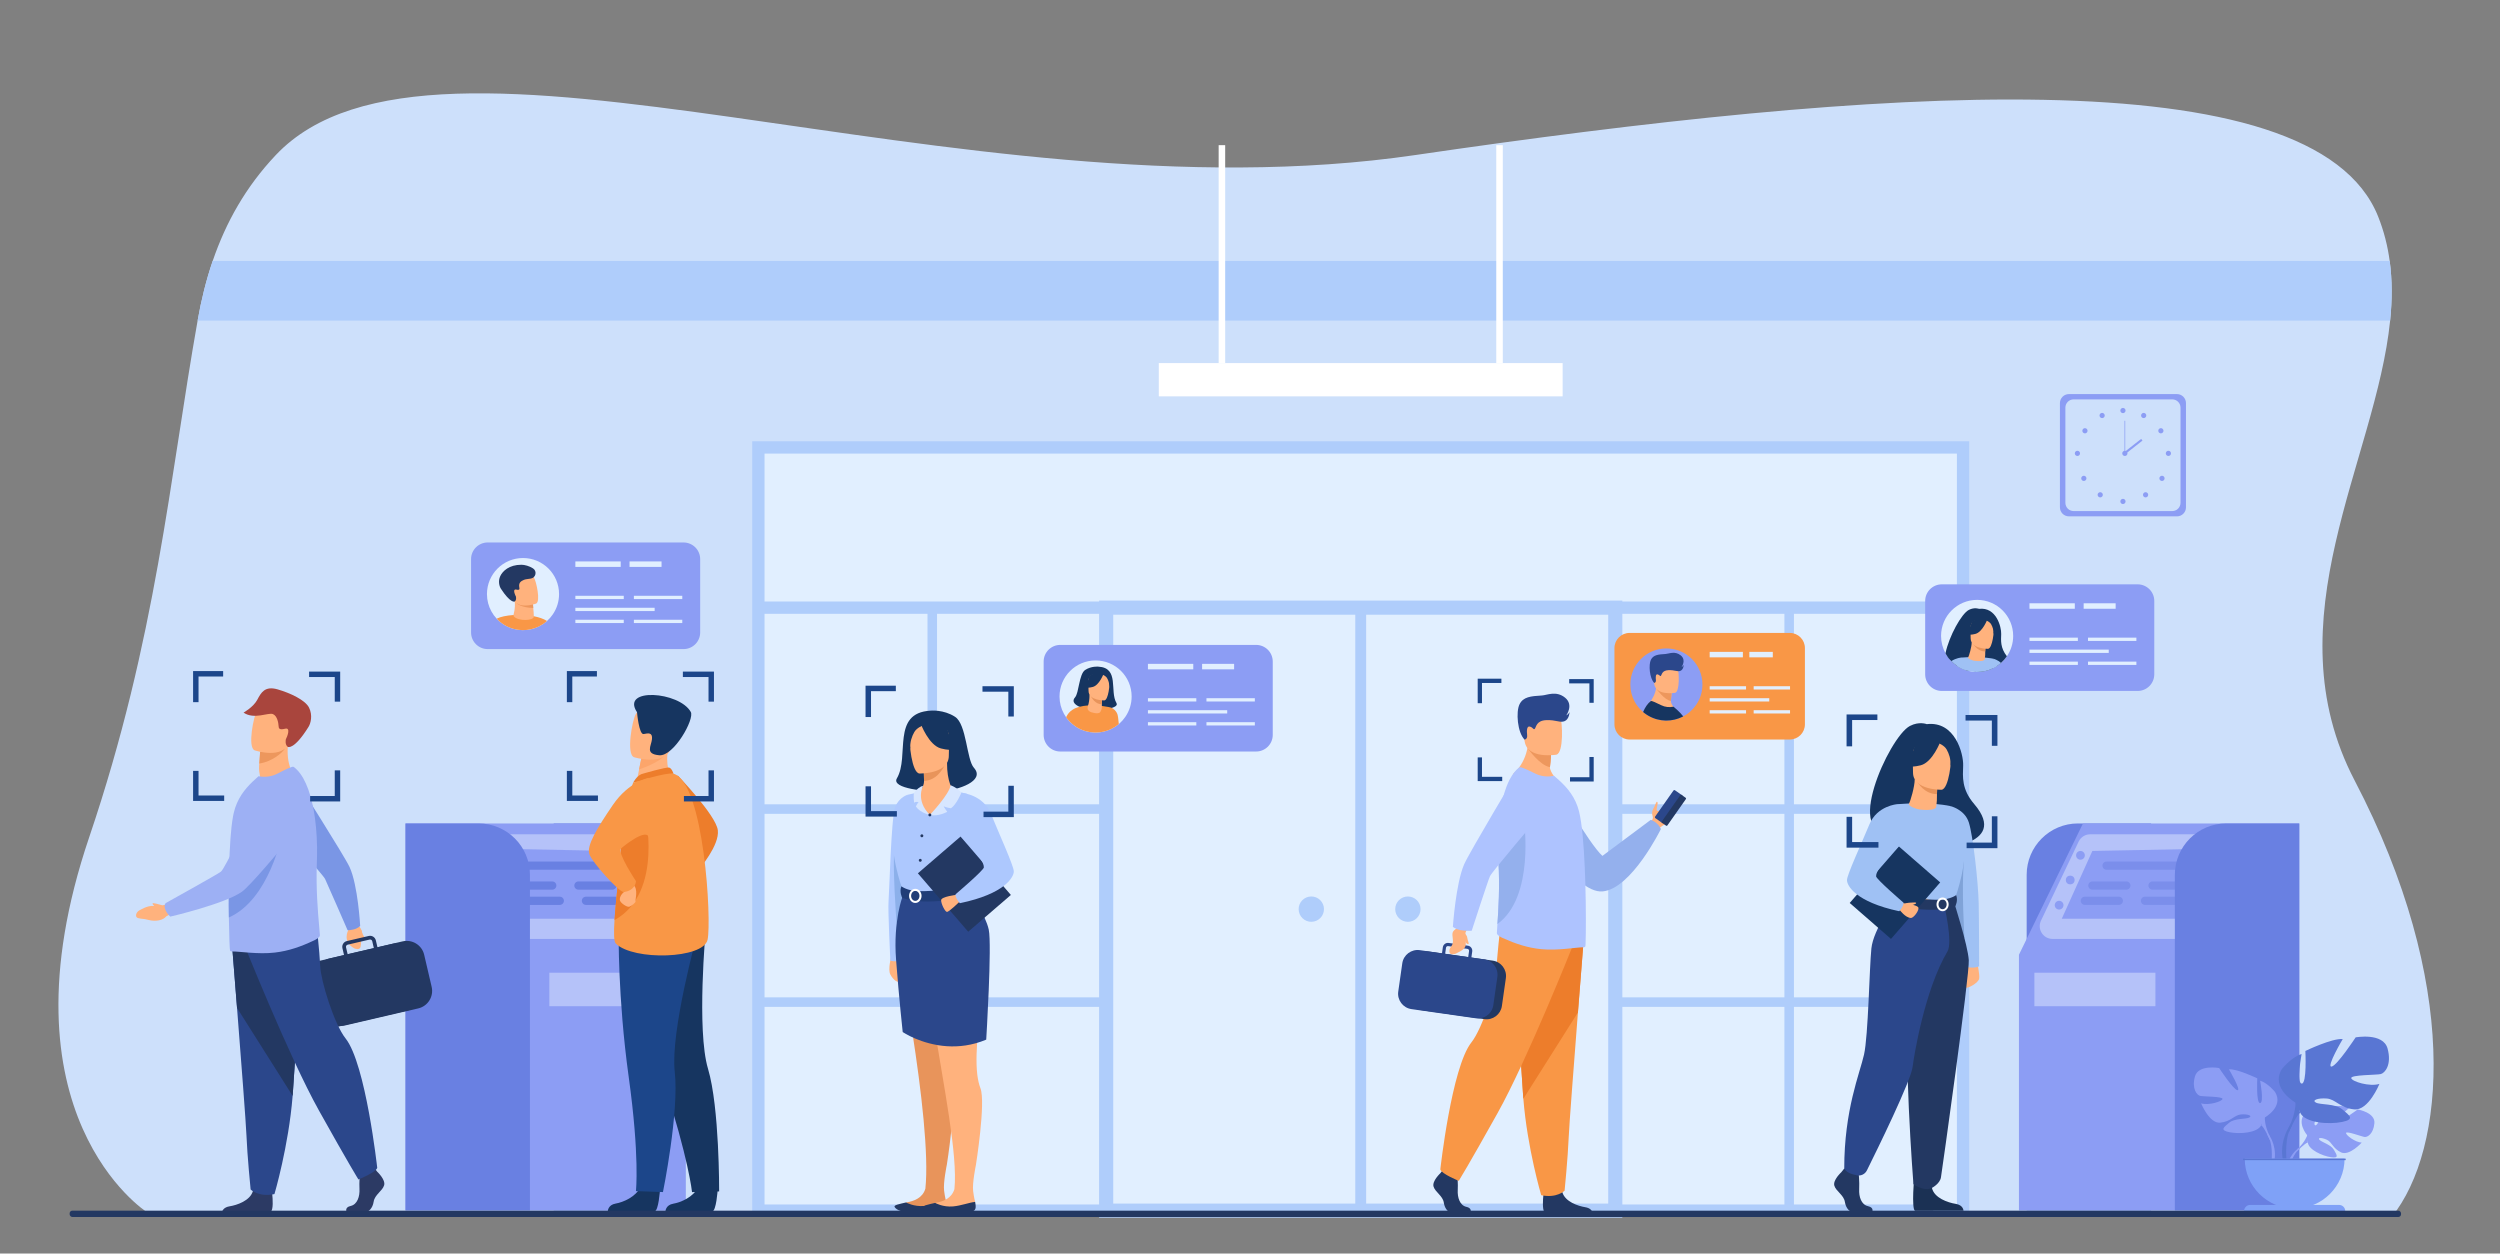
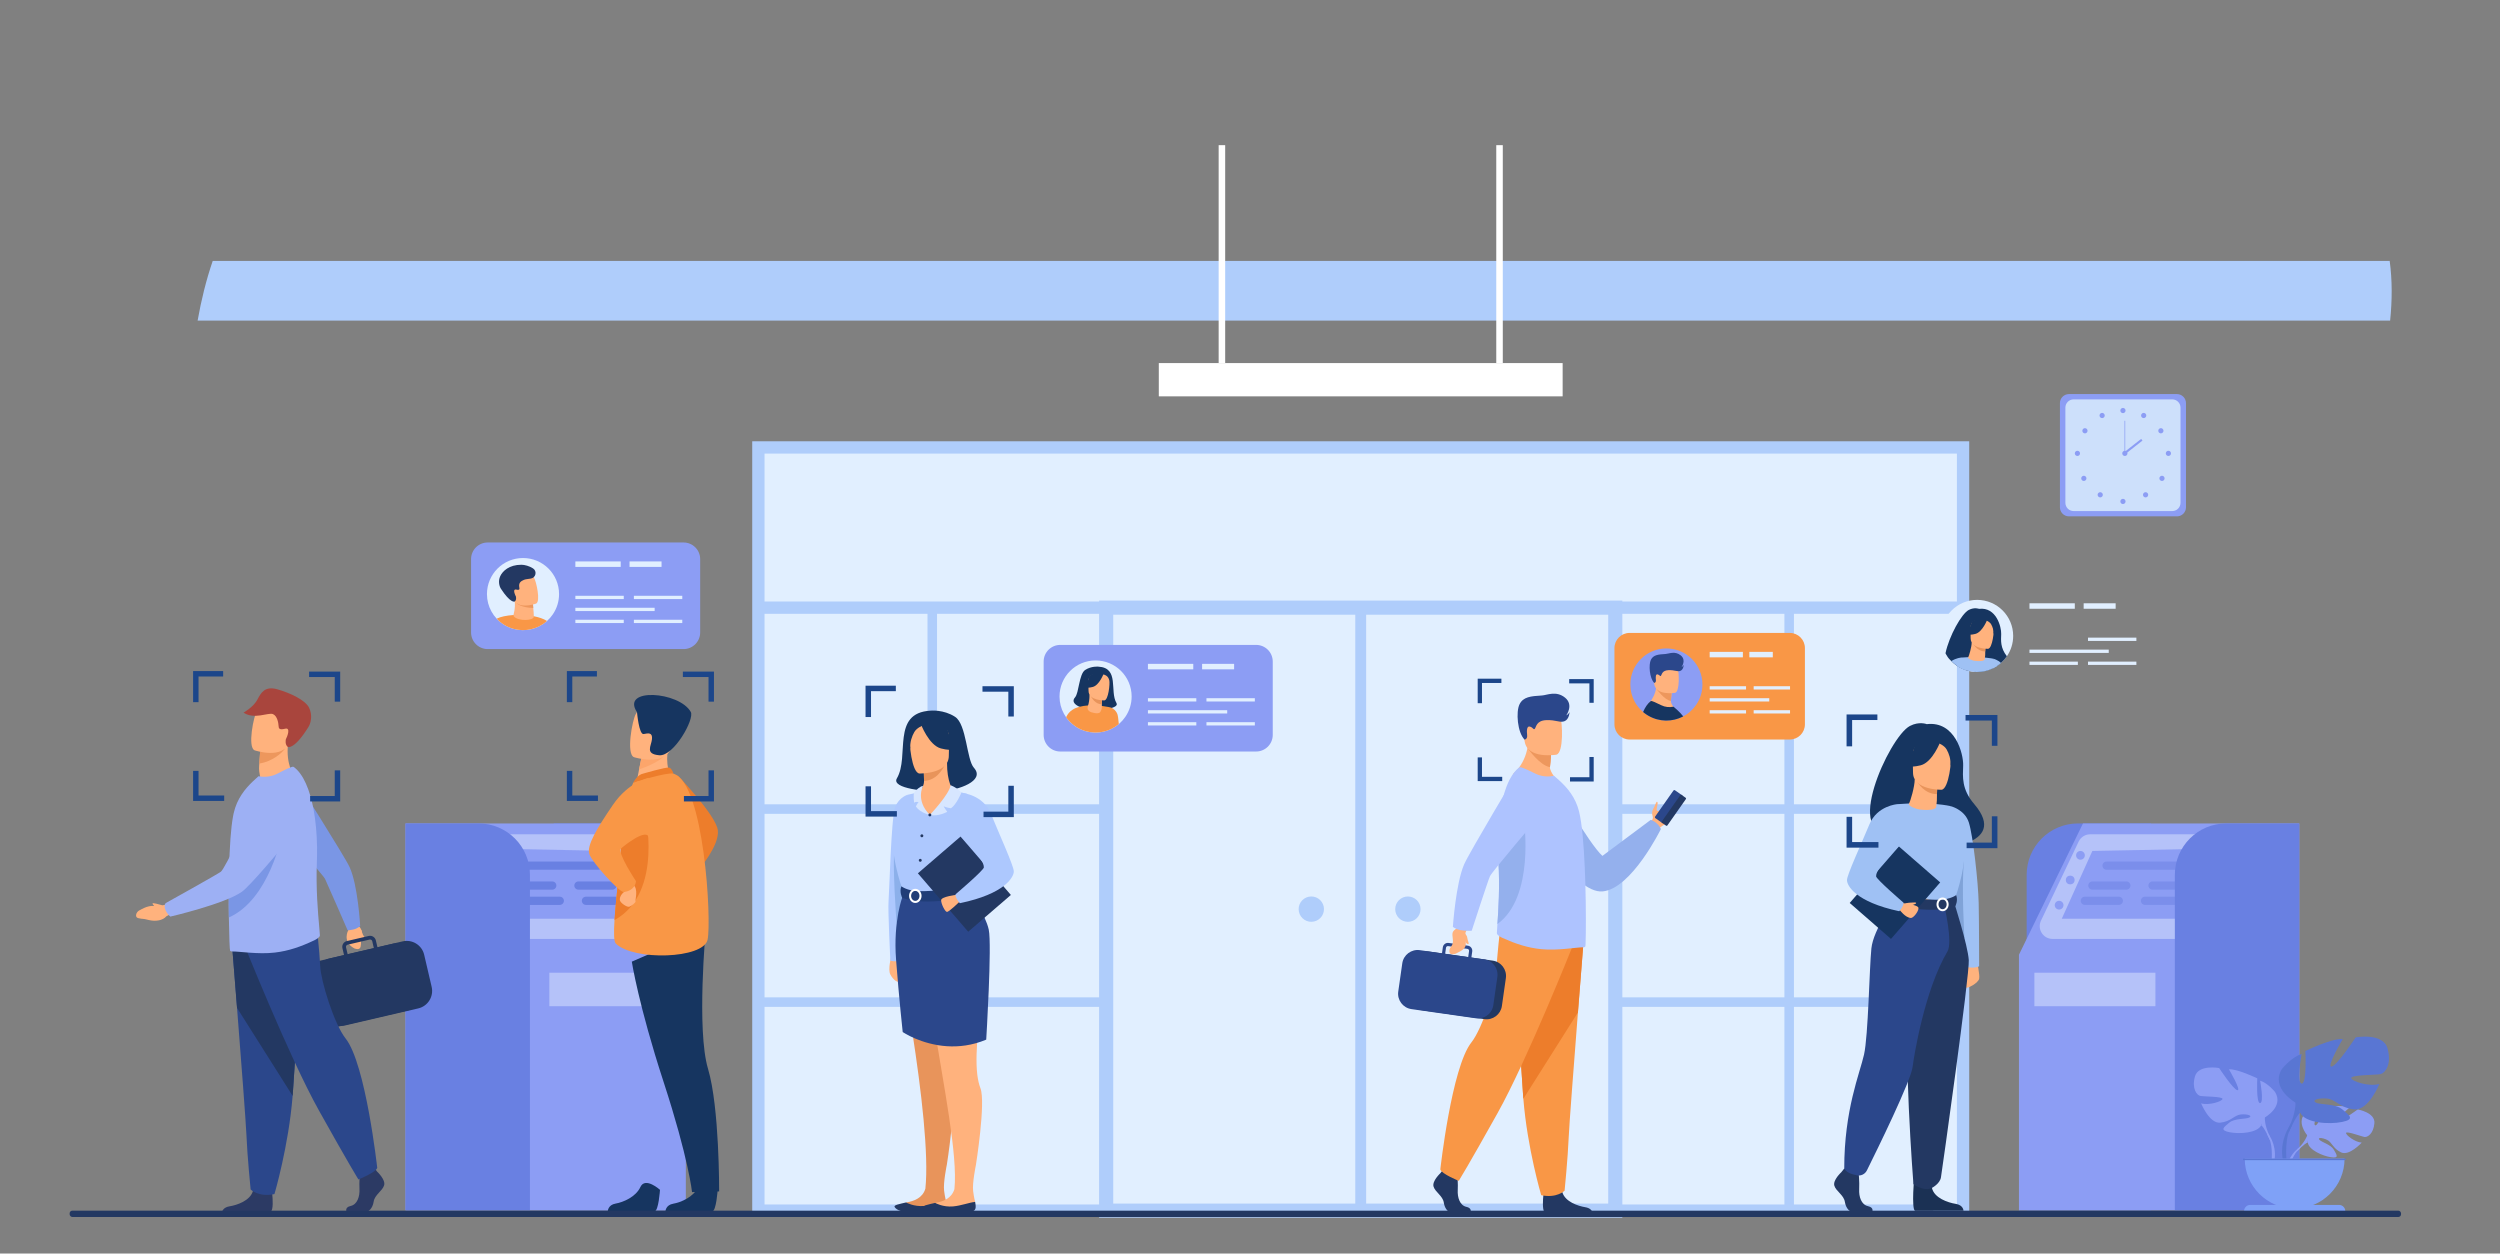
<svg xmlns="http://www.w3.org/2000/svg" id="_x3C_Layer_x3E_" viewBox="0 0 2606.4 1306.919">
  <rect x="0" y="0" width="2606.4" height="1306.919" fill="#808080" stroke="none" />
  <defs>
    <style>      .st0 {        fill: #e8945b;      }      .st1 {        fill: #9fc1f4;      }      .st2 {        fill: #94b0ed;      }      .st3 {        fill: #ffb27d;      }      .st4 {        fill: #afcdfb;      }      .st5 {        fill: #adc8fe;      }      .st6 {        fill: #a9453d;      }      .st7 {        fill: #aec3ff;      }      .st8 {        fill: #dde7fe;      }      .st9 {        fill: #cde0fb;      }      .st10 {        fill: #7a96e5;      }      .st11 {        fill: #ed975d;      }      .st12 {        fill: #e1efff;      }      .st13 {        fill: #8cb0ea;      }      .st14 {        fill: #9db0f4;      }      .st15 {        fill: #ed7d2b;      }      .st16 {        fill: #5976d3;      }      .st17 {        fill: #203d77;      }      .st18 {        fill: #6980e2;      }      .st19 {        fill: #8c9df4;      }      .st20 {        fill: #fff;      }      .st21 {        fill: #2c3a64;      }      .st22 {        fill: #80a3d8;      }      .st23 {        fill: #d7e6ff;      }      .st24 {        fill: #fca56b;      }      .st25 {        opacity: .5;      }      .st26 {        fill: #163560;      }      .st27 {        fill: #f99746;      }      .st28 {        fill: #1c468a;      }      .st29 {        fill: #233862;      }      .st30 {        fill: #1b3154;      }      .st31 {        fill: #f2ccaa;      }      .st32 {        fill: #7fa1f7;      }      .st33 {        fill: #2b478b;      }    </style>
  </defs>
-   <path class="st9" d="M2493.479,1268.788l-2340.656-5.278s-157.8-101.429-59.841-390.601c70.25-207.389,83.836-374.386,113.036-538.633,3.807-21.483,8.91-42.247,15.738-62.215,13.758-40.265,34.507-77.301,65.759-110.382,165.312-174.95,710.214,69.972,1187.776,0,477.562-69.982,936.751-104.968,1004.093,64.139,6.021,15.106,9.89,30.534,12.012,46.243,2.757,20.288,2.613,41.042.46,62.215-14.769,145.933-124.599,311.764-36.957,479.52,110.207,210.936,95.522,384.155,38.58,454.992Z" />
  <path class="st19" d="M2156.996,410.853h112.611c5.188,0,9.399,4.212,9.399,9.399v108.688c0,5.187-4.211,9.398-9.398,9.398h-112.611c-5.188,0-9.399-4.212-9.399-9.399v-108.688c0-5.187,4.211-9.398,9.398-9.398Z" />
  <path class="st9" d="M2161.876,416.375h102.852c4.738,0,8.585,3.847,8.585,8.585v99.271c0,4.739-3.847,8.586-8.586,8.586h-102.852c-4.738,0-8.585-3.847-8.585-8.585v-99.271c0-4.738,3.847-8.585,8.585-8.585Z" />
  <g>
    <g>
      <path class="st19" d="M2210.58,428.011c0-1.503,1.22-2.722,2.722-2.722s2.723,1.219,2.723,2.722-1.219,2.722-2.723,2.722-2.722-1.219-2.722-2.722Z" />
      <path class="st19" d="M2232.544,431.859c.73-1.315,2.388-1.787,3.702-1.058,1.315.731,1.787,2.388,1.057,3.701-.73,1.315-2.388,1.788-3.701,1.058-1.315-.73-1.788-2.387-1.058-3.701Z" />
      <path class="st19" d="M2251.362,446.809c1.264-.815,2.948-.452,3.764.811.816,1.264.451,2.948-.812,3.763-1.263.814-2.948.452-3.763-.811-.815-1.263-.451-2.948.812-3.763Z" />
      <path class="st19" d="M2260.682,469.947c1.505,0,2.723,1.219,2.723,2.723s-1.218,2.722-2.723,2.722-2.722-1.218-2.722-2.722,1.22-2.723,2.722-2.723Z" />
      <path class="st19" d="M2255.923,496.802c1.064,1.062,1.064,2.787,0,3.849-1.062,1.063-2.786,1.063-3.85,0-1.062-1.062-1.062-2.786,0-3.849s2.787-1.063,3.85,0Z" />
      <path class="st19" d="M2238.831,513.94c1.064,1.062,1.064,2.787,0,3.85s-2.787,1.062-3.851,0c-1.061-1.062-1.061-2.787,0-3.85,1.064-1.063,2.787-1.063,3.851,0Z" />
      <path class="st19" d="M2210.58,522.773c0-1.503,1.22-2.721,2.722-2.721s2.723,1.218,2.723,2.721-1.219,2.723-2.723,2.723-2.722-1.22-2.722-2.723Z" />
    </g>
    <g>
      <path class="st19" d="M2193.973,431.859c-.73-1.315-2.389-1.787-3.702-1.058-1.314.731-1.786,2.388-1.058,3.701.731,1.315,2.389,1.788,3.702,1.058,1.314-.73,1.788-2.387,1.058-3.701Z" />
      <path class="st19" d="M2175.155,446.809c-1.263-.815-2.948-.452-3.763.811-.815,1.264-.452,2.948.812,3.763,1.264.814,2.947.452,3.763-.811.815-1.263.452-2.948-.811-3.763Z" />
      <path class="st19" d="M2165.833,469.947c-1.503,0-2.722,1.219-2.722,2.723s1.219,2.722,2.722,2.722,2.723-1.218,2.723-2.722-1.22-2.723-2.723-2.723Z" />
      <path class="st19" d="M2170.592,496.802c-1.062,1.062-1.062,2.787,0,3.849,1.064,1.063,2.787,1.063,3.851,0,1.062-1.062,1.062-2.786,0-3.849-1.064-1.063-2.786-1.063-3.851,0Z" />
      <path class="st19" d="M2187.686,513.94c-1.062,1.062-1.062,2.787,0,3.85,1.063,1.062,2.787,1.062,3.851,0,1.062-1.062,1.062-2.787,0-3.85s-2.787-1.063-3.851,0Z" />
    </g>
  </g>
  <g>
    <path class="st19" d="M2212.568,472.67c0-1.504,1.218-2.723,2.722-2.723s2.723,1.219,2.723,2.723-1.219,2.722-2.723,2.722-2.722-1.218-2.722-2.722Z" />
    <rect class="st19" x="2214.918" y="438.664" width=".744" height="34.006" />
    <rect class="st19" x="2212.502" y="464.431" width="22.919" height="2.23" transform="translate(187.217 1472.725) rotate(-38.136)" />
  </g>
  <path class="st18" d="M2112.916,912.061v349.815h129.733v-403.396h-76.151c-14.791,0-28.198,5.994-37.893,15.689-9.694,9.706-15.689,23.09-15.689,37.892Z" />
  <polygon class="st19" points="2171.643 858.483 2104.879 995.349 2104.879 1261.879 2397.135 1261.879 2397.135 858.483 2171.643 858.483" />
  <g class="st25">
    <path class="st8" d="M2127.854,959.821l39.267-82.422c2.211-4.641,6.894-7.596,12.034-7.596h145.432l-23.669,109.081h-161.03c-9.798,0-16.248-10.218-12.033-19.063Z" />
  </g>
  <polygon class="st19" points="2149.526 957.824 2181.416 887.167 2288.698 885.079 2271.723 957.824 2149.526 957.824" />
  <g class="st25">
    <path class="st18" d="M2196.209,906.762h76.923c2.367,0,4.288-1.92,4.288-4.287s-1.921-4.288-4.288-4.288h-76.923c-2.369,0-4.288,1.92-4.288,4.288s1.919,4.287,4.288,4.287Z" />
  </g>
  <g class="st25">
    <path class="st18" d="M2181.417,927.537h35.443c2.368,0,4.288-1.92,4.288-4.289s-1.92-4.287-4.288-4.287h-35.443c-2.368,0-4.288,1.92-4.288,4.287s1.92,4.289,4.288,4.289Z" />
  </g>
  <g class="st25">
    <path class="st18" d="M2173.571,943.424h35.443c2.367,0,4.287-1.921,4.287-4.288s-1.92-4.288-4.287-4.288h-35.443c-2.369,0-4.288,1.92-4.288,4.288s1.919,4.288,4.288,4.288Z" />
  </g>
  <g class="st25">
    <path class="st18" d="M2244.126,927.537h35.443c2.368,0,4.288-1.92,4.288-4.289s-1.92-4.287-4.288-4.287h-35.443c-2.367,0-4.288,1.92-4.288,4.287s1.921,4.289,4.288,4.289Z" />
  </g>
  <g class="st25">
    <path class="st18" d="M2236.28,943.424h35.443c2.368,0,4.288-1.921,4.288-4.288s-1.92-4.288-4.288-4.288h-35.443c-2.368,0-4.288,1.92-4.288,4.288s1.92,4.288,4.288,4.288Z" />
  </g>
  <path class="st18" d="M2267.406,912.061v349.815h129.732v-403.396h-76.151c-14.802,0-28.186,5.994-37.893,15.689-9.694,9.706-15.689,23.09-15.689,37.892Z" />
  <path class="st19" d="M2164.437,891.735c0-2.522,2.044-4.567,4.566-4.567s4.567,2.045,4.567,4.567-2.045,4.567-4.567,4.567-4.566-2.045-4.566-4.567Z" />
  <circle class="st19" cx="2158.327" cy="917.461" r="4.566" />
  <path class="st19" d="M2142.182,943.702c0-2.522,2.045-4.566,4.567-4.566s4.566,2.045,4.566,4.566-2.044,4.566-4.566,4.566-4.567-2.044-4.567-4.566Z" />
  <g class="st25">
    <rect class="st8" x="2120.985" y="1014.115" width="126.178" height="34.905" transform="translate(4368.147 2063.136) rotate(180)" />
  </g>
  <path class="st18" d="M706.981,912.061v349.815h-129.733v-403.396h76.152c14.79,0,28.196,5.994,37.893,15.689,9.693,9.706,15.688,23.09,15.688,37.892Z" />
  <polygon class="st19" points="648.253 858.483 715.018 995.349 715.018 1261.879 422.76 1261.879 422.76 858.483 648.253 858.483" />
  <g class="st25">
    <path class="st8" d="M692.043,959.821l-39.268-82.422c-2.211-4.641-6.893-7.596-12.034-7.596h-145.432l23.669,109.081h161.029c9.8,0,16.248-10.218,12.035-19.063Z" />
  </g>
  <polygon class="st19" points="670.371 957.824 638.48 887.167 531.2 885.079 548.172 957.824 670.371 957.824" />
  <path class="st18" d="M623.687,906.762h-76.923c-2.367,0-4.287-1.92-4.287-4.287s1.92-4.288,4.287-4.288h76.923c2.368,0,4.288,1.92,4.288,4.288s-1.92,4.287-4.288,4.287Z" />
  <path class="st18" d="M638.479,927.537h-35.443c-2.368,0-4.288-1.92-4.288-4.289s1.92-4.287,4.288-4.287h35.443c2.367,0,4.288,1.92,4.288,4.287s-1.921,4.289-4.288,4.289Z" />
  <path class="st18" d="M646.327,943.424h-35.443c-2.369,0-4.289-1.921-4.289-4.288s1.92-4.288,4.289-4.288h35.443c2.368,0,4.288,1.92,4.288,4.288s-1.92,4.288-4.288,4.288Z" />
  <path class="st18" d="M575.77,927.537h-35.444c-2.367,0-4.287-1.92-4.287-4.289s1.92-4.287,4.287-4.287h35.444c2.367,0,4.288,1.92,4.288,4.287s-1.921,4.289-4.288,4.289Z" />
  <path class="st18" d="M583.617,943.424h-35.443c-2.368,0-4.288-1.921-4.288-4.288s1.92-4.288,4.288-4.288h35.443c2.368,0,4.288,1.92,4.288,4.288s-1.92,4.288-4.288,4.288Z" />
  <path class="st18" d="M552.491,912.061v349.815h-129.732v-403.396h76.151c14.803,0,28.186,5.994,37.893,15.689,9.694,9.706,15.688,23.09,15.688,37.892Z" />
  <path class="st19" d="M655.459,891.735c0-2.522-2.044-4.567-4.566-4.567s-4.566,2.045-4.566,4.567,2.045,4.567,4.566,4.567,4.566-2.045,4.566-4.567Z" />
  <circle class="st19" cx="661.57" cy="917.461" r="4.566" />
  <circle class="st19" cx="673.147" cy="943.702" r="4.566" />
  <g class="st25">
    <rect class="st8" x="572.734" y="1014.115" width="126.178" height="34.905" />
  </g>
  <g>
    <rect class="st12" x="790.654" y="466.483" width="1255.958" height="795.689" />
    <path class="st4" d="M2053.03,1268.589H784.236V460.064h1268.794v808.525ZM797.073,1255.752h1243.12V472.902H797.073v782.851Z" />
    <rect class="st4" x="790.654" y="627.095" width="1255.957" height="12.839" />
    <g>
      <rect class="st4" x="790.654" y="838.54" width="362.593" height="9.939" />
      <rect class="st4" x="790.654" y="1039.786" width="362.593" height="9.939" />
      <rect class="st4" x="966.981" y="633.514" width="9.939" height="628.657" />
    </g>
    <g>
      <rect class="st4" x="1684.019" y="838.54" width="362.592" height="9.939" />
      <rect class="st4" x="1684.019" y="1039.786" width="362.592" height="9.939" />
      <rect class="st4" x="1860.345" y="633.514" width="9.938" height="628.657" />
    </g>
    <path class="st4" d="M1691.384,1269.536h-545.503v-643.388h545.503v643.388ZM1160.613,1254.805h516.041v-613.925h-516.041v613.925Z" />
    <rect class="st4" x="1412.969" y="633.514" width="11.327" height="628.657" />
    <circle class="st4" cx="1367.11" cy="947.843" r="13.207" transform="translate(-11.454 16.738) rotate(-.699)" />
    <path class="st4" d="M1454.599,947.843c0-7.295,5.913-13.208,13.208-13.208s13.207,5.913,13.207,13.208-5.912,13.208-13.207,13.208-13.208-5.914-13.208-13.208Z" />
  </g>
  <path class="st4" d="M2491.856,334.277H206.018c3.807-21.483,8.91-42.247,15.738-62.215h2269.64c2.757,20.288,2.613,41.042.46,62.215Z" />
  <g id="man">
    <path class="st3" d="M1746.428,844.451c-2.279,6.129-6.231,13.243-10.377,15.012-4.702,2.005-6.662,4.838-6.662,4.838l-3.797-2.203-4.533-2.635s.106-.504.328-1.324c.219-.815.559-1.953,1.02-3.214,0,0,1.391-1.787.539-4.034-.853-2.243-.683-5.711.773-7.827,1.454-2.112,2.856-7.319,3.732-7.165,2.121.365-1.042,7.523-.135,8.85.82,1.201,1.847.789,2.037.697.012-.008.024-.012.036-.02,5.948-2.615,13.162-16.715,16.355-14.812,1.193.713,1.654,11.226.684,13.838Z" />
    <g>
      <path class="st33" d="M1725.85,852.988l7.451,5.236c.527.37,1.26.241,1.63-.284l19.088-27.161c.37-.526.241-1.259-.284-1.63l-7.451-5.236c-.527-.369-1.26-.242-1.63.284l-19.088,27.161c-.37.526-.242,1.26.284,1.63Z" />
      <path class="st29" d="M1732.672,857.781l4.367,3.069c.4.282.959.184,1.24-.216l19.409-27.618c.282-.4.185-.959-.216-1.241l-4.368-3.069c-.4-.281-.959-.184-1.239.217l-19.41,27.617c-.281.401-.185.959.217,1.241Z" />
    </g>
    <path class="st2" d="M1618.953,814.013s37.915,66.132,51.671,78.3l50.437-37.603s7.318,2.245,10.523,9.591c0,0-30.627,62.4-60.783,65.045-30.156,2.647-72.48-74.792-72.48-74.792l20.633-40.541Z" />
    <g>
      <path class="st29" d="M1533.151,1263.807h-21.907c-2.758-1.498-5.215-4.926-5.992-10.038-1.069-7.059-8.981-10.906-10.691-16.681-1.709-5.77,7.058-13.895,7.058-13.895l1.467-1.89,1.525-1.962,14.54,3.424s.36,3.464.579,7.875c.158,3.183.241,6.859.062,10.085-.428,7.696,2.152,15.987,8.992,17.485,5.057,1.105,4.831,4.105,4.367,5.596Z" />
      <path class="st29" d="M1660.291,1263.807h-50.1c-2.41-2.94-1.523-13.791-1.157-17.334.075-.714.127-1.13.127-1.13,0,0,17.108-13.684,19.458-3.206.071.329.159.65.254.967,2.96,9.801,16.24,14.255,23.908,15.496,4.985.809,6.828,3.399,7.511,5.207Z" />
      <path class="st27" d="M1650.745,984.155s-2.598,32.411-5.65,71.372c-4.15,52.923-9.141,117.932-9.635,130.247-.852,21.385-4.277,55.592-4.277,55.592,0,0-8.121,8.128-24.375,4.702,0,0-14.483-48.831-18.621-100.499-.063-.846-.128-1.699-.192-2.552-3.848-52.598-9.832-163.352-9.832-163.352l72.583,4.489Z" />
      <path class="st15" d="M1650.745,984.155s-2.598,32.411-5.65,71.372l-56.908,90.042c-.063-.846-.128-1.699-.192-2.552-3.848-52.598-9.832-163.352-9.832-163.352l72.583,4.489Z" />
      <path class="st27" d="M1638.881,988.004s-46.824,117.381-77.612,172.543c-30.788,55.162-40.409,70.557-40.409,70.557,0,0-17.639-7.057-19.243-11.866,0,0,11.773-106.494,32.392-132.454,11.651-14.669,25.336-58.69,25.978-74.084.642-15.396,4.17-45.862,4.17-45.862l74.726,21.167Z" />
    </g>
    <path class="st3" d="M1627.225,816.888c-18.297,5.773-49.957-9.808-49.957-9.808,0,0,16.87-12.662,15.987-38.988l14.147,11.401,9.61,7.743s-.04,4.565-1.091,12.566c-.276,2.105,2.098,6.747,4.154,9.356,5.547,7.037,7.148,7.729,7.148,7.729Z" />
    <path class="st11" d="M1617.013,787.237s-.04,4.565-1.091,12.566c-10.648-1.826-22.727-19.037-22.727-19.037,5.421-1.565,10.168-1.848,14.207-1.273l9.61,7.743Z" />
    <path class="st3" d="M1622.609,786.803s-30.224,5.022-33.06-13.849c-2.838-18.869-8.648-30.93,10.527-34.933,19.178-4.004,24.018,2.631,26.497,8.699,2.478,6.068,3.824,38.29-3.964,40.082Z" />
    <path class="st7" d="M1652.764,986.855c-.551.458-1.19.733-1.924.733-6.871-.094-26.907,3.723-43.861,1.981-14.294-1.372-26.943-5.606-40.529-11.696-1.804-.809-5.955-3.023-5.861-5.041.06-2.207.279-5.41.555-9.443.961-14.021,2.638-38.141,1.004-65.966-.294-5.181-.448-10.32-.467-15.38-.141-37.712,7.338-70.882,22.363-82.108,1.284-.919,9.163,2.932,16.402,6.503,6.69,3.3,13.378,3.664,19.698,2.385l6.321,5.588c7.697,7.146,16.127,16.86,19.791,31.61,3.119,12.552,4.948,35.186,5.957,58.643.457,10.629.825,21.351.919,31.522v.363c.089,1.008.089,2.109.089,3.119.368,26.111,0,46.818-.457,47.187Z" />
    <path class="st2" d="M1561.143,963.389c.961-14.021,2.638-38.141,1.004-65.966-.294-5.181-.448-10.32-.467-15.38,6.259-15.184,11.375-26.196,11.375-26.196h15.777s11.566,79.008-27.69,107.542Z" />
    <g>
      <path class="st29" d="M1480.324,1052.933l67.29,9.588c8.758,1.248,16.943-4.896,18.192-13.653l4.154-29.16c1.249-8.758-4.896-16.944-13.653-18.192l-67.29-9.588c-8.757-1.249-16.943,4.896-18.191,13.653l-4.155,29.161c-1.248,8.757,4.896,16.943,13.653,18.191Z" />
      <path class="st33" d="M1560.107,1010.208v-.003c-1.89-4.733-5.973-8.469-11.148-9.737h-.005s-.007,0-.012-.004c-.507-.123-1.022-.227-1.553-.301l-13.398-1.907.895-6.293c.202-1.402-.159-2.805-1.016-3.947-.855-1.137-2.104-1.878-3.507-2.076l-3.495-.499-14.068-2.006-2.537-.36c-2.904-.412-5.611,1.613-6.022,4.522l-.896,6.292-23.129-3.297c-8.789-1.252-17.005,4.914-18.261,13.704l-4.201,29.5c-1.253,8.79,4.914,17.006,13.704,18.258l67.168,9.574c1.185.171,2.358.203,3.504.111h.012c1.839-.139,3.606-.599,5.243-1.323,4.938-2.18,8.686-6.785,9.503-12.496l4.204-29.496c.408-2.877.024-5.686-.986-8.216ZM1507.545,988.068c.127-.88.817-1.546,1.653-1.681.194-.031.392-.035.599-.007l2.988.424,11.072,1.581,6.036.859c1.085.154,1.843,1.165,1.688,2.248l-.896,6.293-24.035-3.428.895-6.29Z" />
    </g>
    <path class="st3" d="M1531.494,966.104s-3.534,4.708-3.675,6.589c-.949,12.748,4.876,14.512-10.205,21.592,0,0-6.439,2.456-6.548-2.542-.109-4.996,4.468-5.08,3.631-12.077-.966-8.071-.868-8.147,4.429-12.362l3.509-5.798,8.859,4.599Z" />
    <path class="st7" d="M1522.506,969.712c5.682,1.108,11.841.659,11.841.659,0,0,16.867-52.105,19.038-56.864,2.172-4.76,50.101-61.096,50.101-61.096l-19.967-49.968s-51.841,86.594-57.105,98.761c-8.698,20.107-11.717,65.188-11.717,65.188,0,0,3.349,2.451,7.81,3.32Z" />
    <path class="st33" d="M1589.523,771.139s3.102-.519,2.602-4.791c-.5-4.272-.494-9.855,2.979-8.814,3.474,1.041,3.646,3.821,5.073,2.198,1.427-1.625,1.453-8.466,11.788-8.942,10.334-.478,14.533,3.12,19.34,1.007,4.807-2.112,5.06-9.387,5.06-9.387,0,0-1.366,2.598-3.431,3.424,0,0,8.018-10.966-1.266-18.486-9.282-7.52-18.748-2.597-24.121-2.272-11.836.718-19.48,1.428-23.348,9.205-3.867,7.777-2.271,29.373,5.323,36.859Z" />
    <path class="st3" d="M1525.918,971.71s3.404,3.548,3.618,5.023c.689,4.737,2.271,6.784,1.48,7.3-1.649,1.071-3.83-2.437-4.872-5.584-1.042-3.147-.226-6.738-.226-6.738Z" />
  </g>
  <g>
    <path class="st3" d="M2060.995,1001.739s3.324,14.722,2.374,18.758c-.949,4.037-11.276,10.448-15.136,9.262-3.859-1.189-.535-21.371,6.113-24.695l6.648-3.324Z" />
    <path class="st26" d="M1974.615,865.905c-1.878-3.622,40.978-16.667,41.656,19.083,0,0,80.28-1.974,41.948-46.72-13.271-15.489-11.905-28.298-11.508-40.22.404-11.925-8.266-46.579-37.98-43.089,0,0-7.781-3.166-17.493,1.872-22.085,11.457-71.559,122.258-16.623,109.073Z" />
    <path class="st1" d="M2033.355,840.377s14.837,3.384,19.241,16.994c4.405,13.608,9.823,62.496,10.297,84.171.423,19.254.476,65.895.476,65.895,0,0-6.173,3.086-15.136,0l-18.745-95.454,3.867-71.606Z" />
    <path class="st22" d="M2048.051,978.043s-3.228-53.186-.54-79.336c2.15-20.92-24.045,40.205-22.258,51.315,1.786,11.112,22.798,28.021,22.798,28.021Z" />
    <path class="st29" d="M1919.657,1222.13s-8.995,8.21-7.24,14.043c1.755,5.833,9.873,9.722,10.971,16.851,1.097,7.13,5.484,11.019,9.434,11.019h18.829s2.906-5.017-4.114-6.529c-7.021-1.512-9.668-9.89-9.229-17.667.439-7.777-.658-18.148-.658-18.148l-14.92-3.456-3.071,3.889Z" />
    <path class="st30" d="M1995.796,1225.615s-3.236,34.778.712,36.723l50.543-.104s0-5.834-8.117-7.129c-8.118-1.297-22.38-6.049-24.793-16.636-2.414-10.586-18.345-12.855-18.345-12.855Z" />
    <path class="st1" d="M1956.916,880.444s-.754,10.619,0,23.36c.5,8.447,9.045,19.76,10.257,22.559,3.042,7.02,6.472,8.161,6.472,8.161l26.537,6.504,9.331,2.284,29.425-8.788s13.401-37.408,8.02-58.465c-5.382-21.059-13.603-35.682-13.603-35.682,0,0-19.947-4.793-55.274-1.993l-21.164,42.06Z" />
    <path class="st31" d="M1964.684,907.252c.501,8.446,1.277,16.311,2.489,19.11,3.042,7.02,6.472,8.161,6.472,8.161l26.537,6.504,11.525-3.388s-38.475-5.83-34.211-38.933l-12.812,8.545Z" />
    <path class="st29" d="M2037.066,940.202s14.572,45.355,15.508,60.798c.936,15.442-27.855,219.372-29.013,226.487-1.092,6.707-9.42,10.982-9.42,10.982,0,0-3.831,2.26-9.297.716-7.586-2.142-9.984-4.706-9.984-4.706,0,0-11.342-145.441-4.323-197.396,7.02-51.954,7.102-96.882,7.102-96.882h39.428Z" />
    <path class="st33" d="M1975.329,938.849s-22.228,29.824-24.3,49.985c-2.071,20.16-3.25,90.976-7.665,110.631-4.415,19.653-20.636,57.476-20.636,118.776,0,0,1.686,3.513,6.892,5.386,1.666.598,3.897,1.179,6.061,1.676,4.294.983,8.698-1.114,10.657-5.06,10.967-22.079,45.897-93.29,47.688-108.071,1.269-10.461,12.298-79.695,36.356-120.32,5.775-9.754-3.545-48.54-3.545-48.54l-51.508-4.463Z" />
    <path class="st29" d="M2039.394,933.199s-5.851,4.628-17.472,4.861c-13.881.28-48.276-3.538-48.276-3.538,0,0-1.528,4.27-1.466,8.779,0,0,42.009,10.596,66.349,1.547,0,0,3.14-5.906.865-11.649Z" />
    <path class="st20" d="M2018.919,942.855c0-3.953,2.841-7.169,6.334-7.169s6.334,3.216,6.334,7.169-2.842,7.168-6.334,7.168-6.334-3.215-6.334-7.168ZM2021.019,942.855c0,2.796,1.899,5.069,4.234,5.069s4.234-2.273,4.234-5.069-1.899-5.069-4.234-5.069-4.234,2.274-4.234,5.069Z" />
    <rect class="st26" x="1947.058" y="891.628" width="57.068" height="78.118" transform="translate(2854.33 2929.928) rotate(-138.952)" />
    <path class="st3" d="M1983.354,941.542s16.844,1.483,16.795,5.227c-.05,3.743-5.343,10.27-7.837,10.27-5.698,0-11.949-8.533-11.949-8.533l2.991-6.964Z" />
    <path class="st1" d="M1978.081,838.384s-21.054,1.477-29.123,21.095c-8.071,19.619-23.383,52.559-23.383,58.1s8.553,22.624,54.489,32.444c0,0,4.751-4.997,4.464-8.95,0,0-28.676-24.629-28.599-27.508.146-5.444,4.701-12.633,29.876-37.817,6.846-6.847-7.725-37.363-7.725-37.363Z" />
    <path class="st3" d="M1985.881,941.899s3.82-.853,6.314-.871c2.493-.017,5.486-.505,5.505.34.035,1.558-4.986,2.093-4.986,2.805s-6.832-2.273-6.832-2.273Z" />
    <g>
      <path class="st3" d="M1990.176,838.077c1.566-2.942,6.055-17.911,6.022-25.684l1.332.224,22.402,3.758s-.51,5.973-.525,11.599v.141c-.027,4.886.064,7.292-.915,13.347-.442,2.732-8.735,3.734-18.115,2.325-3.346-.502-11.235-3.766-10.2-5.709Z" />
      <path class="st0" d="M2019.932,816.375s-.51,5.973-.525,11.599c-12.535-.299-19.161-9.987-21.877-15.356l22.402,3.758Z" />
      <path class="st3" d="M2024.119,823.382s-29.659.489-29.68-17.985c-.021-18.476-3.862-30.855,15.074-31.949,18.935-1.093,22.622,5.952,24.129,12.117,1.507,6.165-1.809,37.214-9.523,37.817Z" />
      <path class="st26" d="M2023.021,772.995s-8.12,21.675-20.583,24.88c-12.463,3.204-17.868-.135-17.868-.135,0,0,9.559-7.594,11.543-20.85,0,0,20.782-14.212,26.908-3.896Z" />
      <path class="st26" d="M2021.008,774.755s6.022,2.251,8.5,6.642c2.424,4.295,4.488,9.983,4.01,16.961,0,0,6.117-14.731-.758-23.066-7.291-8.838-11.752-.538-11.752-.538Z" />
    </g>
  </g>
  <g>
    <path class="st3" d="M929.048,997.807s-3.543,12.893-.839,18.12c2.703,5.229,7.894,9.724,10.392,6.757,2.498-2.965-2.369-21.859-2.369-21.859l-7.184-3.018Z" />
    <path class="st26" d="M970.078,740.904s13.599-1.434,25.661,6.433c12.062,7.865,11.942,44.572,19.635,53.131,12.232,13.607-16.332,23.505-34.202,24.403-14.516.73-52.458-2.652-46.12-13.386,13.514-22.882-6.185-68.251,35.026-70.581Z" />
    <path class="st0" d="M950.987,1075.107c9.645,62.096,17.513,129,13.771,164.186-2.98,9.841-12.053,13.077-20.064,14.315l5.469,6.029,15.487.966,20.715-8.038s-1.172-4.089-2.087-11.218c-1.055-8.282,2.88-27.181,2.88-27.181,0,0,10.423-65.285,4.763-79.988-1.608-4.177-2.655-8.954-3.291-14.139v-.005c-1.621-13.204-.593-29.065.601-44.481,1.292-16.745,2.778-32.964,1.255-44.685-6.946-53.497-6.791-99.731-6.791-99.731l-40.568-.211s-11.665,32.595-6.452,60.621c4.424,23.829,9.585,53.115,14.314,83.56Z" />
    <path class="st5" d="M946.466,828.528s-8.852,2.239-13.126,12.645c-4.275,10.404-6.178,89.841-6.968,98.402-.79,8.56,1.851,61.952,1.851,61.952,0,0,6.256,2.206,10.93-1.37,16.961-12.975,9.193-84.922,9.193-84.922l-1.88-86.707Z" />
    <path class="st13" d="M934.694,962.582s-4.578-62.463-2.072-78.649c.886-5.728,11.149,4.217,12.314,18.87,1.167,14.654-10.241,59.779-10.241,59.779Z" />
    <path class="st29" d="M969.416,1262.871c-9.02-1.166-6.648,1.152-19.301,1.162-12.651.011-16.958-4.228-17.547-6.043-.524-1.611,5.586-2.881,12.125-4.383l.232.166s7.932,4.433,18.362,3.522c8.501-.738,17.212-4.17,23.077-4.728.349,1.923.696,3.892.522,5.878-.488,5.637-8.451,5.593-17.472,4.426Z" />
    <path class="st3" d="M973.864,1068.797c9.644,62.098,24.905,135.777,21.165,170.963-2.981,9.841-12.055,13.077-20.065,14.316l5.469,6.029,15.488.966,20.715-8.039s-1.173-4.089-2.087-11.218c-1.055-8.282,2.878-27.18,2.878-27.18,0,0,10.425-65.286,4.764-79.989-1.607-4.177-2.655-8.954-3.291-14.138v-.006c-1.621-13.204-.592-29.066.602-44.481,1.292-16.745,2.777-32.964,1.254-44.685-6.945-53.496-6.791-99.731-6.791-99.731l-40.567-.211s-11.665,32.595-6.452,60.621c4.424,23.829,2.191,46.34,6.92,76.782Z" />
    <path class="st29" d="M999.686,1263.34c-9.021-1.166-6.649,1.151-19.3,1.161-12.652.011-16.958-4.227-17.547-6.043-.524-1.61,5.586-2.881,12.124-4.382l.232.165s7.932,4.433,18.363,3.522c8.501-.74,17.211-4.17,23.077-4.728.349,1.924.696,3.892.52,5.878-.487,5.637-8.449,5.594-17.471,4.427Z" />
    <path class="st5" d="M1024.909,870.166s.719,10.932-.125,24.039c-.561,8.688-9.412,20.285-10.675,23.158-3.168,7.207-6.703,8.363-6.703,8.363l-27.343,6.551-9.613,2.301-30.232-9.201s-13.59-38.565-7.94-60.206c5.65-21.64,14.189-36.644,14.189-36.644,0,0,34.859-8.872,61.786-.856l16.656,42.495Z" />
    <path class="st33" d="M934.194,1000.447c3.149,40.996,6.928,75.533,6.928,75.533,0,0,19.041,12.976,46.071,14.754l.004.005h.005c12.35.81,26.363-.712,40.993-6.872,0,0,6.078-98.935,2.622-114.717-3.461-15.781-19.032-37.556-19.032-37.556l-70.569,2.359s-10.172,25.492-7.021,66.493Z" />
    <path class="st17" d="M939.755,924.012s5.995,4.794,17.951,5.097c14.282.362,49.697-3.383,49.697-3.383,0,0,1.55,4.401,1.462,9.041,0,0-43.285,10.679-68.283,1.237,0,0-3.198-6.096-.827-11.992Z" />
    <path class="st20" d="M954.216,941.4c-3.594-.019-6.501-3.343-6.479-7.411.02-4.067,2.962-7.361,6.556-7.343,3.595.019,6.5,3.343,6.48,7.411-.021,4.067-2.962,7.362-6.556,7.343ZM954.282,928.807c-2.403-.013-4.37,2.316-4.385,5.193-.015,2.876,1.928,5.227,4.33,5.239,2.402.013,4.37-2.317,4.385-5.194.015-2.876-1.928-5.227-4.33-5.238Z" />
    <rect class="st29" x="976.059" y="881.575" width="58.726" height="80.387" transform="translate(-357.943 879.743) rotate(-40.749)" />
    <path class="st3" d="M997.377,932.897s-16.236,1.813-16.206,5.665c.03,3.853,3.981,11.786,5.983,12.148,2.004.363,13.263-10.632,13.263-10.632l-3.04-7.182Z" />
    <path class="st5" d="M1003.355,826.773s21.658,1.632,29.857,21.862c8.199,20.233,23.779,54.21,23.749,59.912-.028,5.702-8.922,23.234-56.245,33.095,0,0-4.861-5.169-4.545-9.234,0,0,29.64-25.19,29.575-28.153-.121-5.603-4.769-13.024-30.54-39.075-7.007-7.081,8.148-38.406,8.148-38.406Z" />
    <path class="st3" d="M999.956,825.709c-4.385-.997-8.003-4.101-9.493-8.343-1.795-5.111-3.203-12.651-3.121-22.091l-1.372.262-23.076,4.445s.487,7.257.468,14.092v.17c-.004,5.936-3.925,11.154-9.636,12.77-2.916.826,13.764,23.026,15.689,22.603,4.001-.884,31.933-23.591,30.542-23.907Z" />
    <path class="st0" d="M962.893,799.983s.487,7.257.468,14.092c12.901-.297,19.78-12.028,22.608-18.537l-23.076,4.445Z" />
    <path class="st3" d="M958.552,806.431s30.518.663,30.638-18.349c.119-19.011,4.139-31.728-15.34-32.955-19.479-1.227-23.312,6.003-24.896,12.339s1.662,38.303,9.598,38.965Z" />
    <path class="st26" d="M959.952,754.589s8.24,22.348,21.047,25.712c12.808,3.365,18.389-.043,18.389-.043,0,0-9.797-7.865-11.767-21.517,0,0-21.309-14.735-27.668-4.152Z" />
    <path class="st26" d="M962.013,756.41s-6.208,2.284-8.781,6.79c-2.518,4.406-4.673,10.248-4.218,17.433,0,0-6.217-15.194.903-23.732,7.55-9.055,12.096-.49,12.096-.49Z" />
    <path class="st23" d="M969.414,849.616s20.758-21.943,21.578-30.952c0,0,5.255,1.488,11.416,7.545,0,0-5.026,12.403-10.97,16.472,0,0-4.309-.63-7.695-2.044,0,0,2.135,3.586,3.833,5.728,0,0-9.382,5.257-18.162,3.251Z" />
    <path class="st23" d="M962.336,819.359s-8.221,14.838,7.077,30.258c0,0-9.64-1.896-14.564-8.727,0,0,1.557-3.644,2.868-4.483,0,0-2.893-1.168-4.721.514,0,0-1.061-7.984.056-10.41,1.115-2.424,6.894-7.244,9.283-7.151Z" />
    <path class="st29" d="M970.951,849.623c.005-.849-.681-1.541-1.529-1.545-.849-.005-1.542.68-1.545,1.53-.006.849.68,1.54,1.528,1.545.851.005,1.542-.68,1.546-1.53Z" />
    <path class="st29" d="M962.636,871.38c.005-.85-.681-1.542-1.53-1.546-.849-.005-1.54.68-1.545,1.529-.005.85.68,1.541,1.53,1.546.848.005,1.54-.681,1.545-1.529Z" />
    <path class="st29" d="M960.965,896.936c.004-.85-.68-1.541-1.529-1.546s-1.542.681-1.546,1.53c-.005.849.68,1.541,1.53,1.545.849.005,1.54-.68,1.545-1.529Z" />
  </g>
  <g>
    <path class="st3" d="M363.56,962.905l-.476,6.909s-6.695,11.993,6.356,18.939c0,0,5.657,2.484,6.495-1.744.839-4.228-.148-2.67,1.176-8.618,1.326-5.947-.451-11.715-4.508-13.823l-3.023-3.909-6.02,2.246Z" />
    <path class="st10" d="M368.581,969.014c-5.414,1.202-6.221.743-6.221.743,0,0-21.286-48.952-23.483-53.457-2.198-4.504-49.505-57.263-49.505-57.263l17.877-48.352s51.807,81.639,57.151,93.16c8.832,19.04,11.107,61.574,11.107,61.574,0,0-2.676,2.65-6.927,3.594Z" />
    <path class="st3" d="M376.591,969.247s1.491,5.408,2.801,6.931c1.311,1.523,2.564,2.857,1.603,3.734-.961.878-5.624-3.019-5.863-3.881-.24-.861,1.46-6.784,1.46-6.784Z" />
    <g>
      <path class="st29" d="M425.983,1053.216l-76.517,17.836c-9.958,2.32-20.006-3.929-22.327-13.887l-7.728-33.158c-2.321-9.959,3.928-20.006,13.886-22.327l76.517-17.835c9.958-2.321,20.005,3.927,22.326,13.885l7.729,33.16c2.322,9.958-3.927,20.005-13.885,22.326Z" />
      <path class="st29" d="M450.04,1028.901l-7.818-33.544c-2.33-9.995-12.415-16.268-22.41-13.938l-26.297,6.13-1.668-7.152c-.77-3.308-4.09-5.37-7.395-4.6l-22.854,5.326c-1.599.373-2.957,1.349-3.827,2.748-.871,1.4-1.145,3.051-.773,4.648l1.667,7.152-15.233,3.551c-9.996,2.33-16.268,12.414-13.937,22.41l7.818,33.544c2.33,9.995,12.415,16.268,22.41,13.938l76.381-17.804c9.996-2.33,16.268-12.415,13.937-22.41ZM360.756,987.644c-.288-1.235.482-2.473,1.717-2.762l22.854-5.326c.23-.054.462-.07.687-.054.978.07,1.839.767,2.073,1.77l1.667,7.152-27.331,6.371-1.667-7.152Z" />
    </g>
    <path class="st3" d="M306.458,808.694s-16.06,15.834-33.828,6.947c0,0-3.079-9.956-2.482-17.029.074-.872.141-1.716.202-2.519.636-7.97.781-12.462.781-12.462,0,0,.005,0,.019,0,.871-.273,29.245-8.972,29.137-8.041-2.458,21.486,6.172,33.104,6.172,33.104Z" />
    <path class="st11" d="M297.067,780.469c-3.088,4.644-13.017,13.368-26.718,15.624.636-7.97.781-12.462.781-12.462,0,0,.005,0,.019,0,.775-.134,26.835-4.528,25.918-3.161Z" />
    <path class="st3" d="M265.481,782.276s30.076,10.068,36.059-8.759c5.98-18.827,13.892-30.206-5.059-37.431s-24.982-1.231-28.507,4.566c-3.525,5.799-10.163,38.52-2.493,41.623Z" />
    <g>
      <path class="st21" d="M361.521,1263.857h18.695c3.919,0,8.273-3.925,9.364-11.108,1.09-7.189,9.146-11.108,10.89-16.99,1.744-5.881-7.188-14.16-7.188-14.16l-1.494-1.919-1.553-2-14.81,3.482s-.364,3.527-.594,8.019c-.158,3.243-.245,6.993-.06,10.279.437,7.844-2.196,16.287-9.162,17.812-6.972,1.526-4.088,6.585-4.088,6.585Z" />
      <path class="st21" d="M231.372,1263.857h49.557c.475-.093.834-.196,1.052-.305,3.31-1.658,2.273-14.325,1.875-18.238-.076-.726-.131-1.15-.131-1.15,0,0-17.425-13.937-19.823-3.265-.076.332-.164.659-.256.98v.006c-3.025,9.985-16.548,14.521-24.359,15.785-5.969.97-7.517,4.447-7.915,6.186Z" />
      <path class="st33" d="M241.36,978.079s2.647,33.02,5.757,72.71c4.228,53.915,9.312,120.143,9.815,132.689.869,21.786,4.359,56.635,4.359,56.635,0,0,8.272,8.279,24.83,4.789,0,0,14.756-49.746,18.97-102.382.065-.862.132-1.731.196-2.601,3.921-53.582,10.017-166.413,10.017-166.413l-73.944,4.573Z" />
      <path class="st29" d="M241.36,978.079s2.647,33.02,5.757,72.71l57.973,91.73c.065-.862.132-1.731.196-2.601,3.921-53.582,10.017-166.413,10.017-166.413l-73.944,4.573Z" />
      <path class="st33" d="M253.446,982.001s47.701,119.58,79.066,175.777c31.366,56.195,41.168,71.879,41.168,71.879,0,0,17.97-7.188,19.604-12.089,0,0-11.994-108.49-32.999-134.938-11.869-14.943-25.812-59.79-26.465-75.473-.653-15.683-4.248-46.722-4.248-46.722l-76.126,21.564Z" />
    </g>
    <path class="st14" d="M239.889,991.263c.565.463,1.228.723,1.98.704,6.993-.225,27.476,3.244,44.706,1.134,14.53-1.692,27.332-6.256,41.041-12.742,1.826-.859,6.01-3.197,5.876-5.25-.108-2.244-.395-5.508-.76-9.611-1.268-14.256-3.46-38.791-2.365-67.168.195-5.282.249-10.517.167-15.676-.226-13.435-1.382-26.288-3.456-37.796-3.863-21.389-10.904-38.144-20.998-45.378-1.327-.907-9.27,3.173-16.575,6.96-6.742,3.492-13.551,4.001-20.013,2.832l-6.327,5.814c-7.69,7.434-16.08,17.5-19.516,32.598-.255,1.117-.492,2.303-.722,3.569-1.136,6.172-1.999,14.043-2.653,22.884-.759,10.197-1.222,21.697-1.502,33.395-.01.695-.025,1.391-.041,2.086-.074,3.384-.135,6.778-.186,10.153-.056,3.852-.091,7.68-.101,11.464-.004,2.842.008,5.658.039,8.427l.009.37c-.075,1.03-.053,2.152-.027,3.18.03,4.639.075,9.106.133,13.331.289,19.995.9,34.42,1.291,34.721Z" />
    <path class="st10" d="M238.598,956.542c42.569-18.946,55.331-86.64,55.331-86.64l-55.383,49.868c-.056,3.852-.091,7.68-.101,11.464-.004,2.842.008,5.658.039,8.427l.009.37c-.075,1.03-.053,2.152-.027,3.18.03,4.639.075,9.106.133,13.331Z" />
    <path class="st3" d="M169.328,943.848c-3.158-.933-10.274-2.924-10.275-1.941,0,.707.673,1.68,1.747,2.564-3.935-.117-7.772.232-15.609,4.693-1.569.894-2.767,2.364-3.202,4.117-.402,1.622-.156,3.395,2.435,3.997,5.184,1.207,3.401.034,10.665,1.887,7.264,1.853,14.88.367,18.306-3.831l5.506-2.957-2.539-9.848s-3.462.733-7.034,1.318Z" />
    <path class="st14" d="M172.564,948.82c-2.281-5.438.288-7.346.288-7.346,0,0,53.133-29.51,57.431-32.66,4.298-3.151,30.901-59.957,30.901-59.957,0,0,9.727-23.155,23.98-23.618,12.386-.402,19.75,6.862,24.08,14.695,5.159,9.336,3.977,20.896-2.835,29.102-15.294,18.42-46.039,54.922-54.241,60.69-18.256,12.839-74.594,25.891-74.594,25.891,0,0-3.219-2.526-5.01-6.797Z" />
    <path class="st6" d="M300.003,778.655c.395.307,6.823,2.951,21.656-20.85,2.329-3.736,4.451-12.087.559-20-3.893-7.911-19.603-15.302-32.872-19.111-13.268-3.81-17.212,3.489-21.098,10.833-4.08,7.709-14.331,13.419-14.331,13.419,11.045,7.581,25.931-.428,30.649,1.552,4.719,1.979,5.727,9.796,5.865,12.284.138,2.489.51,4.58,6.823,2.952,6.312-1.628,1.963,8.916.793,10.9,0,0-1.342,5.45,1.956,8.021Z" />
  </g>
  <g>
    <path class="st15" d="M706.257,808.17s40.229,41.711,42.131,57.41c1.9,15.701-19.27,40.207-19.27,40.207l-22.86-97.617Z" />
    <path class="st26" d="M688.08,1240.454s-1.421,22.125-5.702,22.434c-.569.041-21.713-.005-21.713-.005l-26.991-.215s.19-6.504,8.083-7.861c7.893-1.358,21.111-6.873,25.912-17.291,5.052-10.959,20.411,2.939,20.411,2.939Z" />
    <path class="st26" d="M748.198,1240.586s-1.42,22.125-5.702,22.432c-.569.042-21.713-.004-21.713-.004l-26.991-.216s.19-6.503,8.083-7.86c7.892-1.357,21.11-6.874,25.912-17.291,5.052-10.96,20.411,2.939,20.411,2.939Z" />
    <path class="st26" d="M658.704,1002.574s6.961,45.164,33.12,125.368c26.161,80.203,29.674,114.917,29.674,114.917l28.252-.73s.432-87.59-11.616-127.919c-12.05-40.329-2.304-145.301-2.304-145.301l-77.126,33.665Z" />
-     <path class="st28" d="M645.024,971.185s-1.146,68.034,10.443,151.597c11.59,83.562,7.522,119.014,7.522,119.014l28.19.999s17.031-83.531,12.291-125.354c-4.74-41.822,23.385-143.426,23.385-143.426l-81.832-2.829Z" />
    <path class="st3" d="M699.949,812.09l-15.043,9.815-21.7-4.093c.303-1.752,1.753-9.013,3.072-15.589.079-.388.16-.775.233-1.154,1.13-5.596,2.106-10.402,2.106-10.402l20.295-8.902,7.568-3.319c-.02.118-.6,6.212-.681,7.101-1.452,15.797,4.148,26.544,4.148,26.544Z" />
    <path class="st15" d="M668.789,807.052c.422-.176,26.16-7.71,28.952-6.781,2.792.928,4.434,6.339,4.434,6.339l-42.092,9.42s3.325-6.726,8.705-8.978Z" />
    <path class="st27" d="M737.676,979.785c-4.403,19.88-76.969,22.081-95.633,3.986-2.123-2.062-2.207-11.637-1.377-24.544,1.625-25.219,6.747-63.147,6.984-82.53.117-9.36,1.424-18.932,3.156-27.621,3.685-18.521,9.275-33.05,9.275-33.05,0,0,35.467-11.381,42.093-9.417,31.929,9.455,39.903,153.295,35.501,173.176Z" />
    <path class="st15" d="M640.666,959.228c1.625-25.219,6.747-63.147,6.984-82.53.117-9.36,1.424-18.932,3.156-27.621l21.327-3.717s20.66,85.185-31.468,113.868Z" />
    <path class="st3" d="M652.288,924.097s1.446,3.477-1.611,5.803c-3.058,2.325-5.045,6.1-4.351,8.862.692,2.763,7.378,7.282,9.699,6.56,2.322-.722,7.053-4.348,6.548-5.806-.505-1.457,3.205-12.774-2.444-17.147-5.647-4.372-7.841,1.727-7.841,1.727Z" />
    <path class="st27" d="M676.373,810.959s-20.801,3.846-37.42,28.225c-16.621,24.379-27.561,42.508-24.527,51.313,3.033,8.807,30.786,39.386,35.582,39.396,4.796.011,12.542-3.461,12.995-11.307,0,0-19.521-29.398-15.654-33.786,1.652-1.875,25.474-21.128,28.85-12.4,5.585,14.439.175-61.44.175-61.44Z" />
    <path class="st24" d="M694.279,785.822c-4.469,7.532-21.076,14.019-28.001,16.401.079-.388.16-.775.233-1.154,1.13-5.596,2.106-10.402,2.106-10.402l20.295-8.902c4.482-.052,7.209.958,5.366,4.058Z" />
    <path class="st3" d="M660.977,789.417s32.641,10.26,38.716-10.165c6.076-20.425,14.382-32.855-6.201-40.27s-26.969-.831-30.655,5.493c-3.686,6.324-10.192,41.746-1.859,44.941Z" />
    <path class="st26" d="M664.125,742.51s2.031,23.787,6.951,22.766c4.921-1.023,9.383-1.778,8.647,5.39-.736,7.168-7.574,15.431,7.581,16.732,15.154,1.301,37.029-37.742,32.882-45.152-11.969-21.382-73.37-25.825-56.061.265Z" />
  </g>
  <g>
    <polygon class="st28" points="908.086 747.554 902.376 747.554 902.376 714.879 933.961 714.879 933.961 720.59 908.086 720.59 908.086 747.554" />
    <polygon class="st28" points="1056.961 747.008 1051.251 747.008 1051.251 721.136 1024.288 721.136 1024.288 715.425 1056.961 715.425 1056.961 747.008" />
    <polygon class="st28" points="1056.961 851.896 1025.377 851.896 1025.377 846.186 1051.251 846.186 1051.251 819.223 1056.961 819.223 1056.961 851.896" />
    <polygon class="st28" points="935.051 851.352 902.376 851.352 902.376 819.767 908.086 819.767 908.086 845.642 935.051 845.642 935.051 851.352" />
  </g>
  <g>
    <polygon class="st28" points="206.975 732.049 201.31 732.049 201.31 699.634 232.643 699.634 232.643 705.299 206.975 705.299 206.975 732.049" />
    <polygon class="st28" points="354.664 731.508 348.999 731.508 348.999 705.841 322.25 705.841 322.25 700.176 354.664 700.176 354.664 731.508" />
    <polygon class="st28" points="354.664 835.56 323.332 835.56 323.332 829.895 348.999 829.895 348.999 803.148 354.664 803.148 354.664 835.56" />
    <polygon class="st28" points="233.724 835.021 201.31 835.021 201.31 803.687 206.975 803.687 206.975 829.355 233.724 829.355 233.724 835.021" />
  </g>
  <g>
    <polygon class="st28" points="596.654 732.049 590.989 732.049 590.989 699.634 622.323 699.634 622.323 705.299 596.654 705.299 596.654 732.049" />
    <polygon class="st28" points="744.343 731.508 738.677 731.508 738.677 705.841 711.929 705.841 711.929 700.176 744.343 700.176 744.343 731.508" />
    <polygon class="st28" points="744.343 835.56 713.01 835.56 713.01 829.895 738.677 829.895 738.677 803.148 744.343 803.148 744.343 835.56" />
    <polygon class="st28" points="623.403 835.021 590.989 835.021 590.989 803.687 596.654 803.687 596.654 829.355 623.403 829.355 623.403 835.021" />
  </g>
  <g>
    <polygon class="st28" points="1545.054 733.137 1540.586 733.137 1540.586 707.573 1565.296 707.573 1565.296 712.041 1545.054 712.041 1545.054 733.137" />
    <polygon class="st28" points="1661.526 732.71 1657.058 732.71 1657.058 712.468 1635.963 712.468 1635.963 708 1661.526 708 1661.526 732.71" />
    <polygon class="st28" points="1661.526 814.769 1636.816 814.769 1636.816 810.301 1657.058 810.301 1657.058 789.207 1661.526 789.207 1661.526 814.769" />
    <polygon class="st28" points="1566.149 814.343 1540.586 814.343 1540.586 789.632 1545.054 789.632 1545.054 809.875 1566.149 809.875 1566.149 814.343" />
  </g>
  <g>
    <polygon class="st28" points="1930.961 778.108 1925.151 778.108 1925.151 744.863 1957.289 744.863 1957.289 750.672 1930.961 750.672 1930.961 778.108" />
    <polygon class="st28" points="2082.439 777.553 2076.629 777.553 2076.629 751.228 2049.193 751.228 2049.193 745.417 2082.439 745.417 2082.439 777.553" />
    <polygon class="st28" points="2082.439 884.274 2050.303 884.274 2050.303 878.463 2076.629 878.463 2076.629 851.03 2082.439 851.03 2082.439 884.274" />
    <polygon class="st28" points="1958.396 883.72 1925.151 883.72 1925.151 851.583 1930.961 851.583 1930.961 877.91 1958.396 877.91 1958.396 883.72" />
  </g>
  <g>
-     <path class="st19" d="M2024.46,609.205h204.164c9.573,0,17.345,7.772,17.345,17.345v76.461c0,9.572-7.771,17.344-17.344,17.344h-204.165c-9.573,0-17.345-7.772-17.345-17.345v-76.46c0-9.573,7.772-17.345,17.345-17.345Z" />
    <g>
      <path class="st12" d="M2098.859,662.991c0,7.872-2.421,15.169-6.557,21.206-1.747,2.575-3.814,4.908-6.147,6.965-1.349,1.194-2.797,2.301-4.312,3.295-1.327.862-2.709,1.648-4.146,2.354-4.964,2.411-10.536,3.771-16.43,3.771-.298,0-.585,0-.884-.012-3.217-.077-6.347-.552-9.32-1.393-.543-.154-1.072-.31-1.604-.486v-.011c-3.295-1.084-6.401-2.62-9.221-4.522v-.01c-2.112-1.428-4.08-3.074-5.859-4.898-2.389-2.433-4.434-5.197-6.082-8.204-2.951-5.362-4.621-11.51-4.621-18.055,0-20.752,16.839-37.591,37.591-37.591s37.592,16.839,37.592,37.591Z" />
      <g>
        <path class="st26" d="M2086.366,661.001c.254-7.264-5.031-28.37-23.131-26.248,0,0-4.742-1.923-10.657,1.14-7.585,3.946-20.478,27.132-24.28,45.153,0,0,.794,1.743,2.315,3.991,1.327,1.958,3.767,4.213,3.767,4.213,1.779,1.824,3.747,3.471,5.859,4.898v.01c2.819,1.902,5.926,3.439,9.221,4.522v.011c.531.177,1.061.332,1.604.486,3.029-.243,6.401.045,9.32,1.393.299.012.586.012.884.012,5.894,0,11.466-1.359,16.43-3.771,1.438-.707,2.819-1.492,4.146-2.354,1.515-.994,2.963-2.101,4.312-3.295,2.334-2.057,4.4-4.39,6.147-6.965-6.933-8.846-6.158-16.264-5.936-23.196Z" />
        <path class="st1" d="M2086.155,691.162c-1.349,1.194-2.797,2.301-4.312,3.295-1.327.862-2.709,1.648-4.146,2.354l.542-10.027s4.355.995,7.916,4.378Z" />
        <path class="st1" d="M2081.843,694.457c-1.327.862-2.709,1.648-4.146,2.354-4.964,2.411-10.536,3.771-16.43,3.771-.298,0-.585,0-.884-.012-3.217-.077-6.347-.552-9.32-1.393-.543-.154-1.072-.31-1.604-.486v-.011c-3.295-1.084-6.401-2.62-9.221-4.522v-.01l4.323-8.58c2.642-.21,5.141-.354,7.495-.432h.012c7.23-.254,13.08.012,17.392.397,5.738.52,8.778,1.25,8.778,1.25,0,0,1.603,2.863,3.604,7.673Z" />
        <path class="st1" d="M2040.239,694.149c-2.112-1.428-4.08-3.074-5.859-4.898,5.029-3.317,10.183-3.682,10.183-3.682,0,0,3.261,6.811,4.897,13.112-3.295-1.084-6.401-2.62-9.221-4.522v-.01Z" />
        <g>
          <path class="st3" d="M2051.932,685.386c.955-1.793,3.689-10.91,3.669-15.644l.811.135,13.645,2.289s-.31,3.639-.318,7.065c0,.028,0,.058,0,.085-.017,2.977.04,4.441-.558,8.13-.27,1.664-5.32,2.274-11.034,1.417-2.038-.307-6.843-2.294-6.214-3.478Z" />
          <path class="st0" d="M2070.057,672.166s-.31,3.639-.318,7.065c-7.636-.183-11.672-6.084-13.326-9.354l13.645,2.289Z" />
          <path class="st3" d="M2072.608,676.435s-18.067.297-18.079-10.956c-.012-11.254-2.352-18.794,9.183-19.46,11.533-.666,13.779,3.625,14.697,7.381.918,3.755-1.102,22.667-5.801,23.035Z" />
          <path class="st26" d="M2071.939,645.743s-4.946,13.202-12.537,15.154c-7.592,1.951-10.884-.082-10.884-.082,0,0,5.822-4.626,7.031-12.7,0,0,12.659-8.656,16.39-2.372Z" />
          <path class="st26" d="M2070.713,646.815s3.668,1.371,5.178,4.047c1.477,2.615,2.734,6.08,2.442,10.331,0,0,3.727-8.974-.462-14.05-4.441-5.384-7.158-.328-7.158-.328Z" />
        </g>
      </g>
    </g>
    <rect class="st12" x="2115.846" y="628.967" width="47.266" height="5.705" />
    <rect class="st12" x="2115.846" y="677.278" width="82.647" height="3.431" />
    <g>
-       <rect class="st12" x="2115.846" y="664.78" width="50.452" height="3.43" />
      <rect class="st12" x="2176.863" y="664.78" width="50.452" height="3.43" />
    </g>
    <g>
      <rect class="st12" x="2115.846" y="689.778" width="50.452" height="3.429" />
      <rect class="st12" x="2176.863" y="689.778" width="50.452" height="3.429" />
    </g>
    <rect class="st12" x="2172.323" y="628.967" width="33.372" height="5.705" />
  </g>
  <g>
    <path class="st19" d="M1105.401,672.348h204.165c9.573,0,17.345,7.772,17.345,17.345v76.461c0,9.573-7.772,17.345-17.345,17.345h-204.164c-9.573,0-17.345-7.772-17.345-17.345v-76.462c0-9.572,7.771-17.344,17.344-17.344Z" />
    <g>
      <path class="st12" d="M1179.805,726.139c0,7.865-2.43,15.166-6.562,21.202-1.749,2.576-3.811,4.909-6.144,6.97-.224.194-.447.389-.68.573-1.149.973-2.373,1.886-3.637,2.713-1.322.865-2.702,1.652-4.141,2.361-4.969,2.411-10.539,3.772-16.429,3.772-.302,0-.593,0-.884-.021-3.219-.077-6.349-.543-9.323-1.39-.545-.155-1.079-.311-1.604-.486v-.01c-3.296-1.088-6.407-2.624-9.226-4.52v-.01c-2.109-1.429-4.073-3.082-5.853-4.899-1.399-1.429-2.683-2.965-3.84-4.608-.816-1.156-1.565-2.352-2.246-3.596-2.954-5.367-4.617-11.511-4.617-18.053,0-20.754,16.837-37.591,37.592-37.591s37.591,16.837,37.591,37.591Z" />
      <g>
        <path class="st26" d="M1145.147,695.019s-7.307-.771-13.786,3.455c-6.479,4.226-6.416,23.945-10.548,28.543-6.572,7.31,8.773,12.627,18.373,13.109,7.799.393,28.182-1.425,24.776-7.19-7.26-12.293,3.323-36.666-18.815-37.917Z" />
        <path class="st27" d="M1164.883,744.366c-1.564-3.82-4.287-5.591-5.851-6.319-.73-.35-1.206-.466-1.206-.466,0,0-3.703-.943-9.079-1.604-4.101-.515-9.177-.875-14.339-.525-3.014.205-6.057.643-8.953,1.429-.272.079-.544.157-.816.233-1.847.468-4.423,1.382-6.932,3.131-2.371,1.653-4.685,4.064-6.221,7.543,1.157,1.643,2.44,3.18,3.84,4.608,1.779,1.817,3.743,3.471,5.853,4.899v.01c2.818,1.896,5.93,3.432,9.226,4.52v.01c.524.176,1.059.331,1.604.486,2.975.847,6.105,1.312,9.323,1.39.291.021.582.021.884.021,5.89,0,11.46-1.361,16.429-3.772,1.439-.709,2.818-1.496,4.141-2.361,1.264-.827,2.488-1.74,3.637-2.713-.439-5.123-.943-9.069-1.537-10.518Z" />
        <path class="st3" d="M1137.981,742.626c-4.341-1.399-4.587-4.252-3.786-6.531.965-2.745,1.722-6.796,1.677-11.867l.737.142,12.397,2.388s-.261,3.898-.251,7.57v.091c.002,3.189.092,4.898-1.479,7.673-.974,1.723-4.205,2.176-9.295.535Z" />
        <path class="st0" d="M1149.005,726.757s-.261,3.898-.251,7.57c-6.93-.16-10.626-6.462-12.146-9.958l12.397,2.388Z" />
        <path class="st3" d="M1151.338,730.221s-16.395.356-16.459-9.857c-.064-10.213-2.225-17.045,8.24-17.703,10.465-.66,12.522,3.225,13.373,6.628.852,3.404-.892,20.577-5.154,20.933Z" />
        <path class="st26" d="M1150.586,702.37s-4.427,12.005-11.308,13.812c-6.88,1.808-9.878-.022-9.878-.022,0,0,5.263-4.225,6.321-11.559,0,0,11.448-7.916,14.864-2.231Z" />
-         <path class="st26" d="M1149.478,703.349s3.336,1.227,4.718,3.647c1.354,2.367,2.51,5.506,2.266,9.365,0,0,3.34-8.162-.484-12.749-4.056-4.864-6.499-.264-6.499-.264Z" />
      </g>
    </g>
    <rect class="st12" x="1196.789" y="692.112" width="47.266" height="5.704" />
    <rect class="st12" x="1196.789" y="740.422" width="82.647" height="3.43" />
    <g>
      <rect class="st12" x="1196.789" y="727.924" width="50.452" height="3.43" />
      <rect class="st12" x="1257.805" y="727.924" width="50.452" height="3.43" />
    </g>
    <g>
      <rect class="st12" x="1196.789" y="752.921" width="50.452" height="3.43" />
      <rect class="st12" x="1257.805" y="752.921" width="50.452" height="3.43" />
    </g>
    <rect class="st12" x="1253.265" y="692.112" width="33.372" height="5.704" />
  </g>
  <g>
    <path class="st19" d="M508.466,565.565h204.164c9.573,0,17.345,7.772,17.345,17.345v76.461c0,9.573-7.772,17.345-17.345,17.345h-204.165c-9.572,0-17.344-7.771-17.344-17.344v-76.462c0-9.573,7.772-17.345,17.345-17.345Z" />
    <g>
      <path class="st12" d="M582.863,619.354c0,7.874-2.42,15.164-6.551,21.201-1.711,2.517-3.733,4.812-6.007,6.834-.05.049-.099.097-.146.137-1.342,1.194-2.79,2.294-4.307,3.295-1.331.855-2.712,1.643-4.15,2.352-4.958,2.41-10.538,3.772-16.429,3.772-.291,0-.583,0-.885-.01-3.218-.077-6.348-.554-9.322-1.399-.535-.156-1.069-.311-1.595-.486v-.01c-3.296-1.079-6.406-2.614-9.226-4.521v-.01c-2.109-1.429-4.083-3.071-5.861-4.899-.194-.193-.389-.398-.573-.602-2.14-2.284-3.996-4.841-5.502-7.602-2.956-5.365-4.627-11.51-4.627-18.052,0-20.755,16.837-37.591,37.591-37.591s37.59,16.836,37.59,37.591Z" />
      <g>
        <path class="st27" d="M570.305,647.389c-.05.049-.099.097-.146.137-1.342,1.194-2.79,2.294-4.307,3.295-1.331.855-2.712,1.643-4.15,2.352-4.958,2.41-10.538,3.772-16.429,3.772-.291,0-.583,0-.885-.01-3.218-.077-6.348-.554-9.322-1.399-.535-.156-1.069-.311-1.595-.486v-.01c-3.296-1.079-6.406-2.614-9.226-4.521v-.01c-2.109-1.429-4.083-3.071-5.861-4.899-.194-.193-.389-.398-.573-.602,3.946-2.021,10.362-3.362,17.547-3.82,6.852-.438,14.406-.078,21.191,1.255,5.288,1.039,10.1,2.652,13.756,4.947Z" />
        <path class="st3" d="M535.734,642.685c4.891,5.299,21.315,4.515,20.828-.111-.066-.569-.173-3.957-.227-4.481-.042-.421-.083-.834-.116-1.222-.111-1.141-.202-2.148-.276-3.019-.219-2.537-.289-3.911-.289-3.911h-.017c-.471-.132-11.031-3.131-16.285-4.374-1.764-.418-2.933-.636-2.912-.483,1.611,11.801-2.308,15.864-.706,17.602Z" />
        <path class="st11" d="M538.794,629.047s4.411,4.481,17.148,4.804c-.219-2.537-.289-3.911-.289-3.911h-.017c-.471-.132-11.031-3.131-16.285-4.374-.926.379.302,2.846-.558,3.481Z" />
        <path class="st3" d="M558.882,629.312s-3.225,1.158-7.337,1.709c-6.013.812-13.919.335-16.401-6.94-4.184-12.244-9.527-19.586,2.783-24.586,6.59-2.677,10.806-2.818,13.67-1.798,2.487.882,3.954,2.642,5.065,4.386,2.391,3.748,7.199,25.086,2.22,27.23Z" />
        <path class="st29" d="M555.736,592.606c4.397,2.888,2.961,9.656-2.22,10.567-3.106.546-5.711.656-7.218,1.326-3.061,1.36-5.692,2.803-4.97,7.553.246,1.615,1.033,3.583-3.125,2.606-.681-.159-1.172-.113-1.51.09-1.725,1.023.479,5.983,1.144,7.057,0,0,.956,3.553-1.167,5.283-.258.206-4.428,2.029-14.478-13.352-1.58-2.414-3.088-7.854-.648-13.092,2.436-5.236,9.234-11.859,22.038-11.859,3.334,0,8.345,1.319,12.153,3.82Z" />
      </g>
    </g>
    <rect class="st12" x="599.854" y="585.326" width="47.265" height="5.705" />
    <rect class="st12" x="599.854" y="633.637" width="82.646" height="3.431" />
    <g>
      <rect class="st12" x="599.854" y="621.139" width="50.451" height="3.431" />
      <rect class="st12" x="660.871" y="621.139" width="50.451" height="3.431" />
    </g>
    <g>
      <rect class="st12" x="599.854" y="646.137" width="50.451" height="3.43" />
      <rect class="st12" x="660.871" y="646.137" width="50.451" height="3.43" />
    </g>
    <rect class="st12" x="656.331" y="585.326" width="33.371" height="5.705" />
  </g>
  <g>
    <path class="st27" d="M1698.965,659.85h166.951c8.728,0,15.815,7.086,15.815,15.815v79.521c0,8.728-7.086,15.814-15.814,15.814h-166.95c-8.729,0-15.815-7.087-15.815-15.815v-79.52c0-8.728,7.086-15.815,15.815-15.815Z" />
    <path class="st19" d="M1774.896,713.638c0,7.874-2.421,15.165-6.561,21.201-1.74,2.577-3.81,4.909-6.143,6.97-1.353,1.196-2.801,2.295-4.317,3.296-.971.633-1.973,1.216-3.003,1.768-.379.204-.758.399-1.138.584-4.967,2.411-10.537,3.773-16.428,3.773-.302,0-.584,0-.885-.01-3.004-.068-5.94-.496-8.739-1.245-.195-.048-.39-.097-.583-.155-.545-.155-1.07-.302-1.605-.485v-.011c-3.296-1.079-6.396-2.615-9.216-4.52v-.01c-.68-.457-1.341-.943-1.992-1.439-.428-.341-.855-.682-1.274-1.041-.904-.758-1.77-1.574-2.596-2.42-2.392-2.431-4.433-5.191-6.086-8.205-2.945-5.355-4.617-11.51-4.617-18.052,0-20.754,16.837-37.592,37.592-37.592s37.591,16.838,37.591,37.592Z" />
    <rect class="st12" x="1782.441" y="679.614" width="34.617" height="5.704" />
    <rect class="st12" x="1782.441" y="727.924" width="62.118" height="3.43" />
    <g>
      <rect class="st12" x="1782.441" y="715.425" width="37.919" height="3.431" />
      <rect class="st12" x="1828.301" y="715.425" width="37.921" height="3.431" />
    </g>
    <g>
      <rect class="st12" x="1782.441" y="740.422" width="37.919" height="3.43" />
      <rect class="st12" x="1828.301" y="740.422" width="37.921" height="3.43" />
    </g>
    <rect class="st12" x="1823.805" y="679.614" width="24.442" height="5.704" />
    <g id="man1" data-name="man">
      <path class="st3" d="M1749.384,742.041c-11.999,3.787-32.763-6.433-32.763-6.433,0,0,11.064-8.304,10.484-25.569l9.278,7.478,6.303,5.078s-.026,2.994-.715,8.241c-.182,1.381,1.376,4.426,2.725,6.137,3.638,4.615,4.688,5.068,4.688,5.068Z" />
      <path class="st11" d="M1742.687,722.595s-.026,2.994-.715,8.241c-6.983-1.197-14.905-12.485-14.905-12.485,3.556-1.026,6.669-1.211,9.317-.834l6.303,5.078Z" />
      <path class="st3" d="M1746.357,722.312s-19.821,3.292-21.682-9.083c-1.861-12.376-5.672-20.284,6.904-22.91,12.577-2.626,15.751,1.726,17.376,5.705,1.627,3.979,2.509,25.111-2.599,26.288Z" />
      <path class="st26" d="M1754.871,746.873c-.379.204-.758.399-1.138.584-4.967,2.411-10.537,3.773-16.428,3.773-.302,0-.584,0-.885-.01-3.004-.068-5.94-.496-8.739-1.245-.195-.048-.39-.097-.583-.155-.545-.155-1.07-.302-1.605-.485v-.011c-3.296-1.079-6.396-2.615-9.216-4.52v-.01c-.68-.457-1.341-.943-1.992-1.439-.428-.341-.855-.682-1.274-1.041,1.079-2.537,2.284-4.783,3.625-6.697.02-.02.04-.049.059-.068,0,0,0-.01.01-.01.01-.01.01-.02.029-.029,1.254-1.788,2.625-3.275,4.122-4.433.067-.048.136-.106.204-.155.846-.602,6.018,1.924,10.761,4.268,4.316,2.129,8.652,2.392,12.734,1.594.059-.01.127-.019.186-.029l4.141,3.665c2.003,1.857,4.073,3.967,5.988,6.454Z" />
      <path class="st33" d="M1724.659,712.037s2.034-.34,1.706-3.142c-.329-2.801-.324-6.463,1.954-5.781,2.277.683,2.391,2.507,3.327,1.442.937-1.066.952-5.553,7.732-5.865,6.776-.312,9.531,2.047,12.684.661,3.15-1.386,3.318-6.156,3.318-6.156,0,0-.897,1.704-2.251,2.245,0,0,5.258-7.191-.829-12.124-6.089-4.932-12.296-1.702-15.82-1.489-7.761.47-12.776.935-15.311,6.036-2.536,5.101-1.489,19.264,3.491,24.173Z" />
    </g>
  </g>
  <g>
    <rect class="st20" x="1270.518" y="151.344" width="6.805" height="227.196" />
    <rect class="st20" x="1559.943" y="151.344" width="6.805" height="227.196" />
  </g>
  <rect class="st20" x="1208.119" y="378.54" width="421.029" height="34.683" />
  <g>
    <path class="st19" d="M2405.439,1183.665s-12.668-14.779-.782-24.166c0,0,8.684-5.257,15.763-4.83,0,0-10.031,16.822-6.786,18.495,3.245,1.673,9.826-19.55,9.826-19.55,0,0,19.759-1.916,26.115,1.14,0,0-16.891,13.823-13.334,14.645,3.559.823,21.802-12.743,21.802-12.743,0,0,18.39,3.13,17.409,14.348s-7.317,14.682-10.102,14.384c-2.785-.299-19.076-6.518-19.432-4.235-.354,2.282,9.452,9.739,16.318,10.089,0,0-12.964,14.297-21.581,10.171-8.616-4.127-9.352-10.668-14.724-13.121-5.371-2.453-9.955-2.447-7.738.055,2.218,2.503,11.939,4.935,15.011,10.367,3.07,5.434,5.827,9.098-3.087,7.757-8.916-1.342-23.406-7.864-24.043-15.334l-.636-7.47Z" />
    <g>
      <path class="st19" d="M2466.416,1171.306s-49.947-1.925-60.977,12.359c0,0-2.44,7.306-9.946,13.958l-1.17,3.19s8.655-9.126,11.752-9.678c0,0-4.843-17.696,60.342-19.829Z" />
      <path class="st19" d="M2395.493,1197.623s-10.721,7.929-11.465,22.096l1.945.174s3.424-14.648,9.612-20.376c6.189-5.729-.093-1.894-.093-1.894Z" />
    </g>
  </g>
  <g>
    <path class="st19" d="M2361.148,1165.079s20.151-11.284,10.747-26.599c0,0-7.522-9.405-15.584-11.823,0,0,4.3,22.839,0,23.376-4.299.537-2.955-25.793-2.955-25.793,0,0-21.226-10.21-29.555-9.404,0,0,13.165,22.3,8.866,21.763-4.298-.537-19.077-23.106-19.077-23.106,0,0-21.763-4.03-25.256,8.866-3.492,12.897,2.15,19.345,5.375,20.151,3.224.806,23.912.537,23.375,3.225-.538,2.686-14.51,6.985-22.301,4.567,0,0,8.598,21.226,19.883,20.151,11.284-1.075,14.777-8.061,21.763-8.599,6.985-.537,12.09,1.344,8.598,3.225-3.493,1.881-15.314.616-20.957,5.413-5.643,4.797-10.21,7.753.268,9.901,10.479,2.149,29.286.807,33.049-7.254l3.761-8.06Z" />
    <g>
      <path class="st19" d="M2298.277,1126.389s56.423,18.271,62.871,38.691c0,0-.269,9.136,5.373,19.614v4.03s-5.91-13.703-9.134-15.584c0,0,12.627-17.733-59.11-46.751Z" />
      <path class="st19" d="M2366.521,1184.694s8.702,13.213,3.741,29.298l-2.238-.602s2.173-17.716-2.379-26.627c-4.553-8.909.876-2.069.876-2.069Z" />
    </g>
  </g>
  <g>
    <path class="st16" d="M2393.207,1149.517s-26.564-14.876-14.166-35.064c0,0,9.916-12.397,20.542-15.583,0,0-5.667,30.104,0,30.812,5.666.708,3.896-34.001,3.896-34.001,0,0,27.979-13.458,38.958-12.396,0,0-17.354,29.397-11.688,28.689,5.668-.708,25.146-30.459,25.146-30.459,0,0,28.688-5.312,33.293,11.688,4.603,17.001-2.834,25.501-7.084,26.564-4.25,1.061-31.521.708-30.812,4.25.708,3.541,19.125,9.209,29.397,6.021,0,0-11.334,27.979-26.209,26.564-14.876-1.417-19.479-10.626-28.688-11.334-9.208-.708-15.938,1.772-11.333,4.251,4.604,2.478,20.188.811,27.625,7.136,7.438,6.322,13.459,10.219-.354,13.052s-38.605,1.062-43.563-9.562l-4.959-10.625Z" />
    <g>
      <path class="st16" d="M2476.083,1098.515s-74.376,24.085-82.876,51.002c0,0,.355,12.042-7.083,25.854v5.312s7.792-18.064,12.042-20.542c0,0-16.647-23.376,77.917-61.627Z" />
      <path class="st16" d="M2386.124,1175.371s-11.471,17.418-4.931,38.62l2.95-.793s-2.864-23.353,3.137-35.099c6.002-11.746-1.156-2.729-1.156-2.729Z" />
    </g>
  </g>
  <path class="st32" d="M2392.312,1259.97c28.736,0,52.033-23.296,52.033-52.033h-104.066c0,28.737,23.297,52.033,52.033,52.033Z" />
  <path class="st32" d="M2445.064,1262.617h-105.504c0-3.545,2.875-6.42,6.421-6.42h92.662c3.546,0,6.421,2.875,6.421,6.42h0Z" />
  <rect class="st16" x="2338.569" y="1207.937" width="106.959" height="1.596" />
  <rect class="st29" x="72.606" y="1262.171" width="2430.623" height="6.622" rx="2.791" ry="2.791" />
</svg>